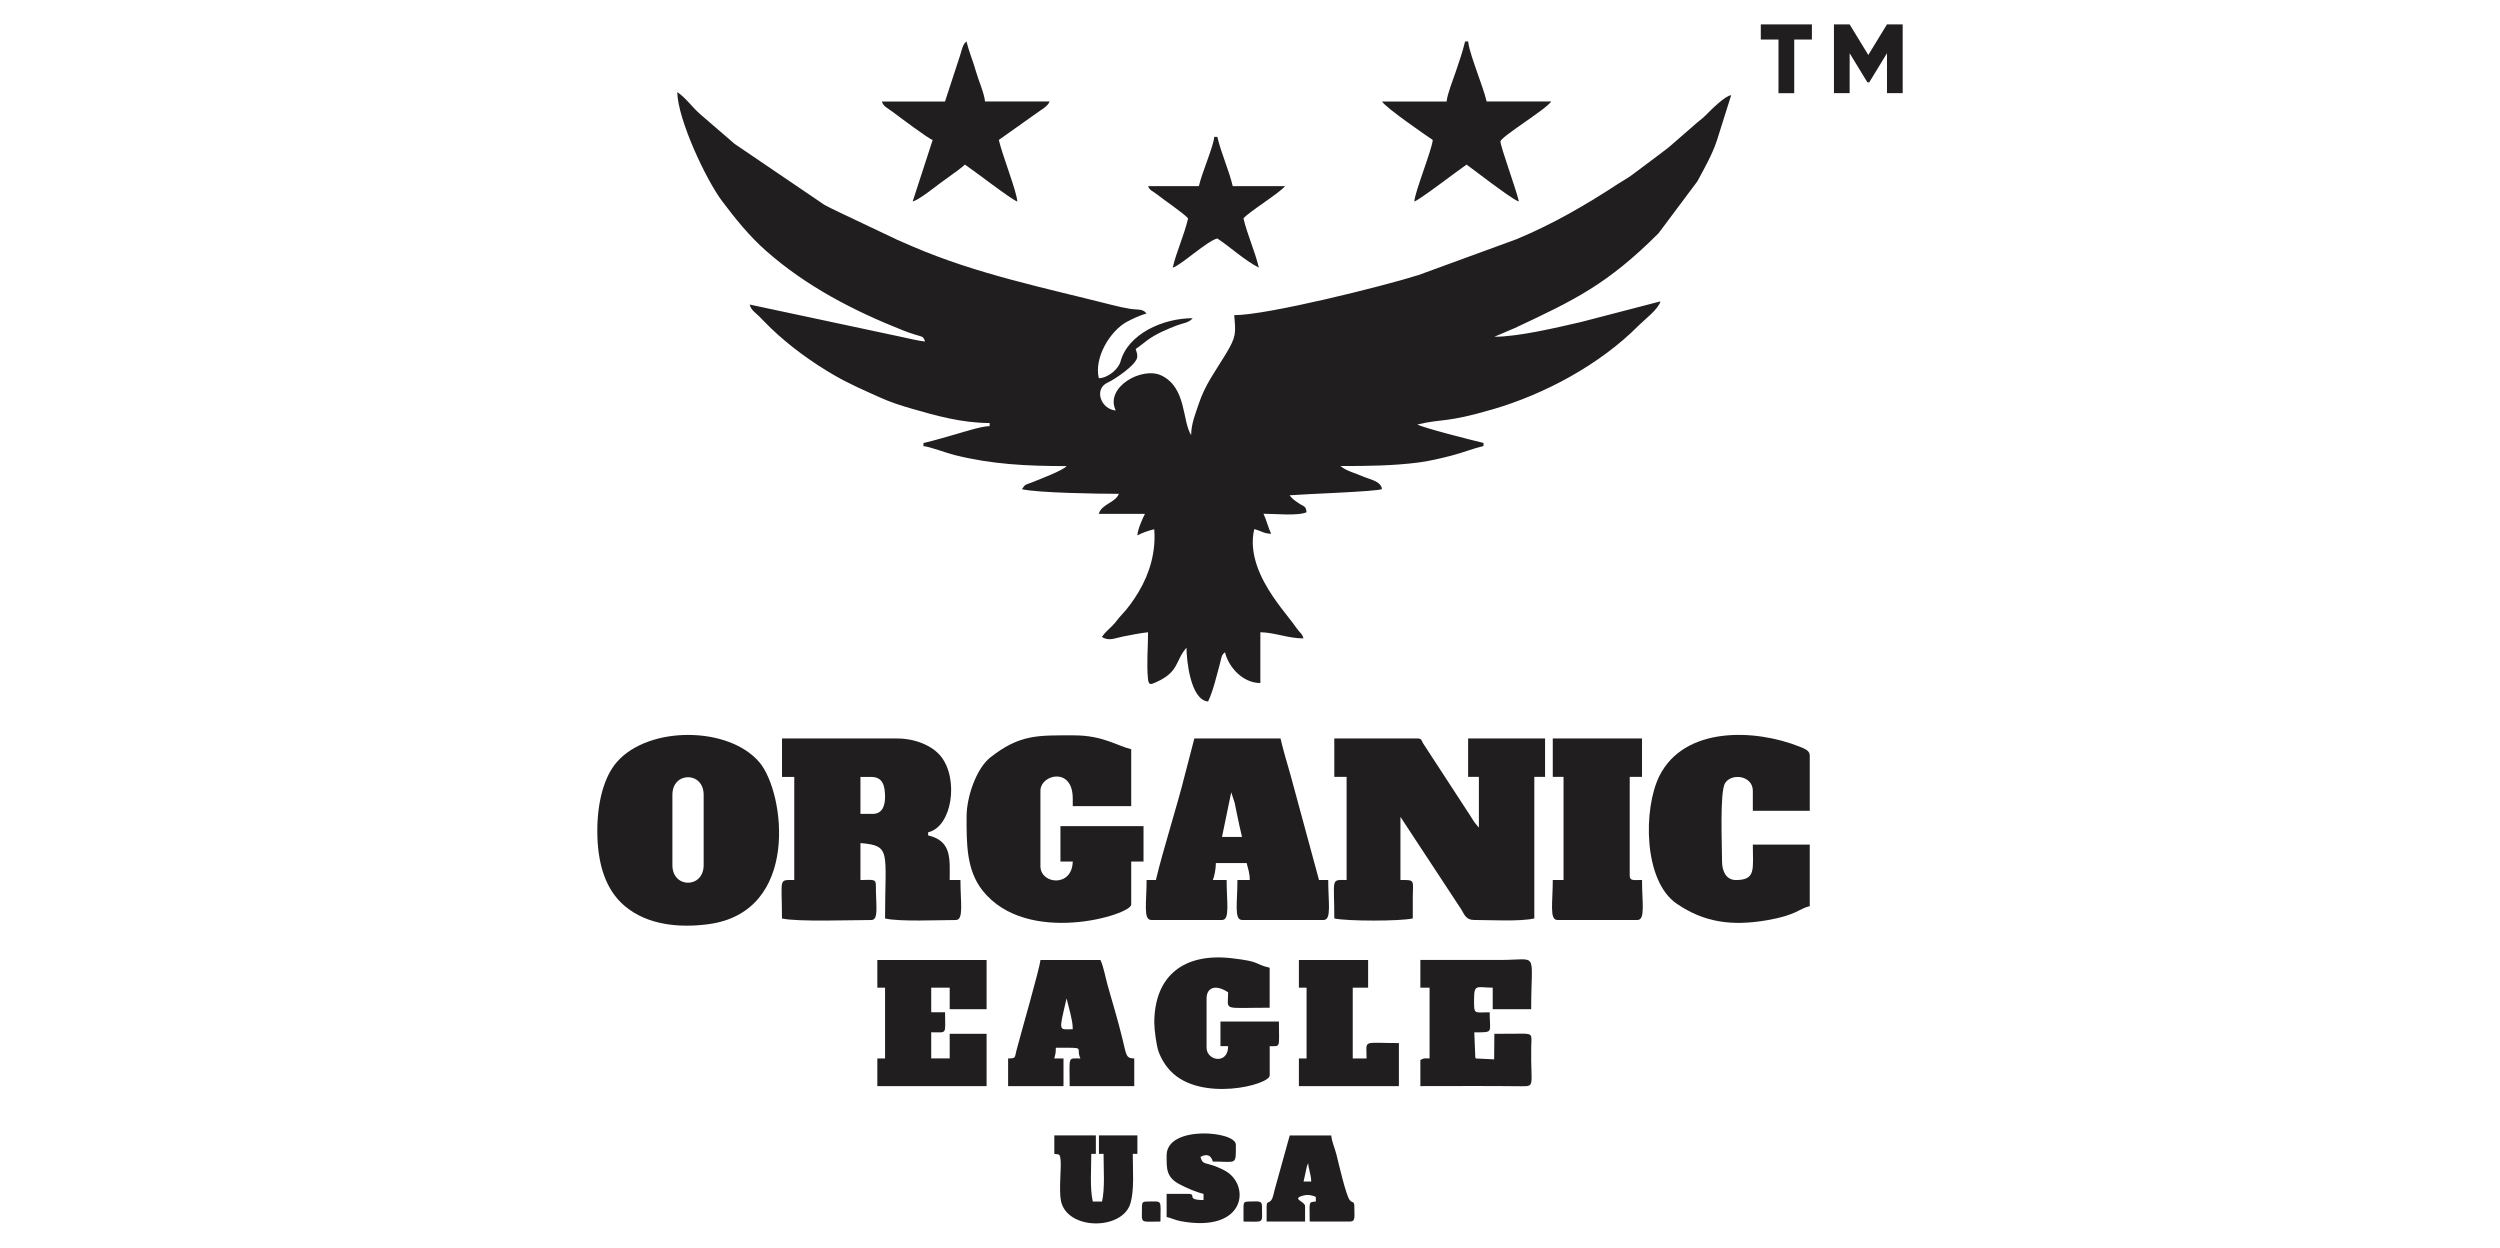
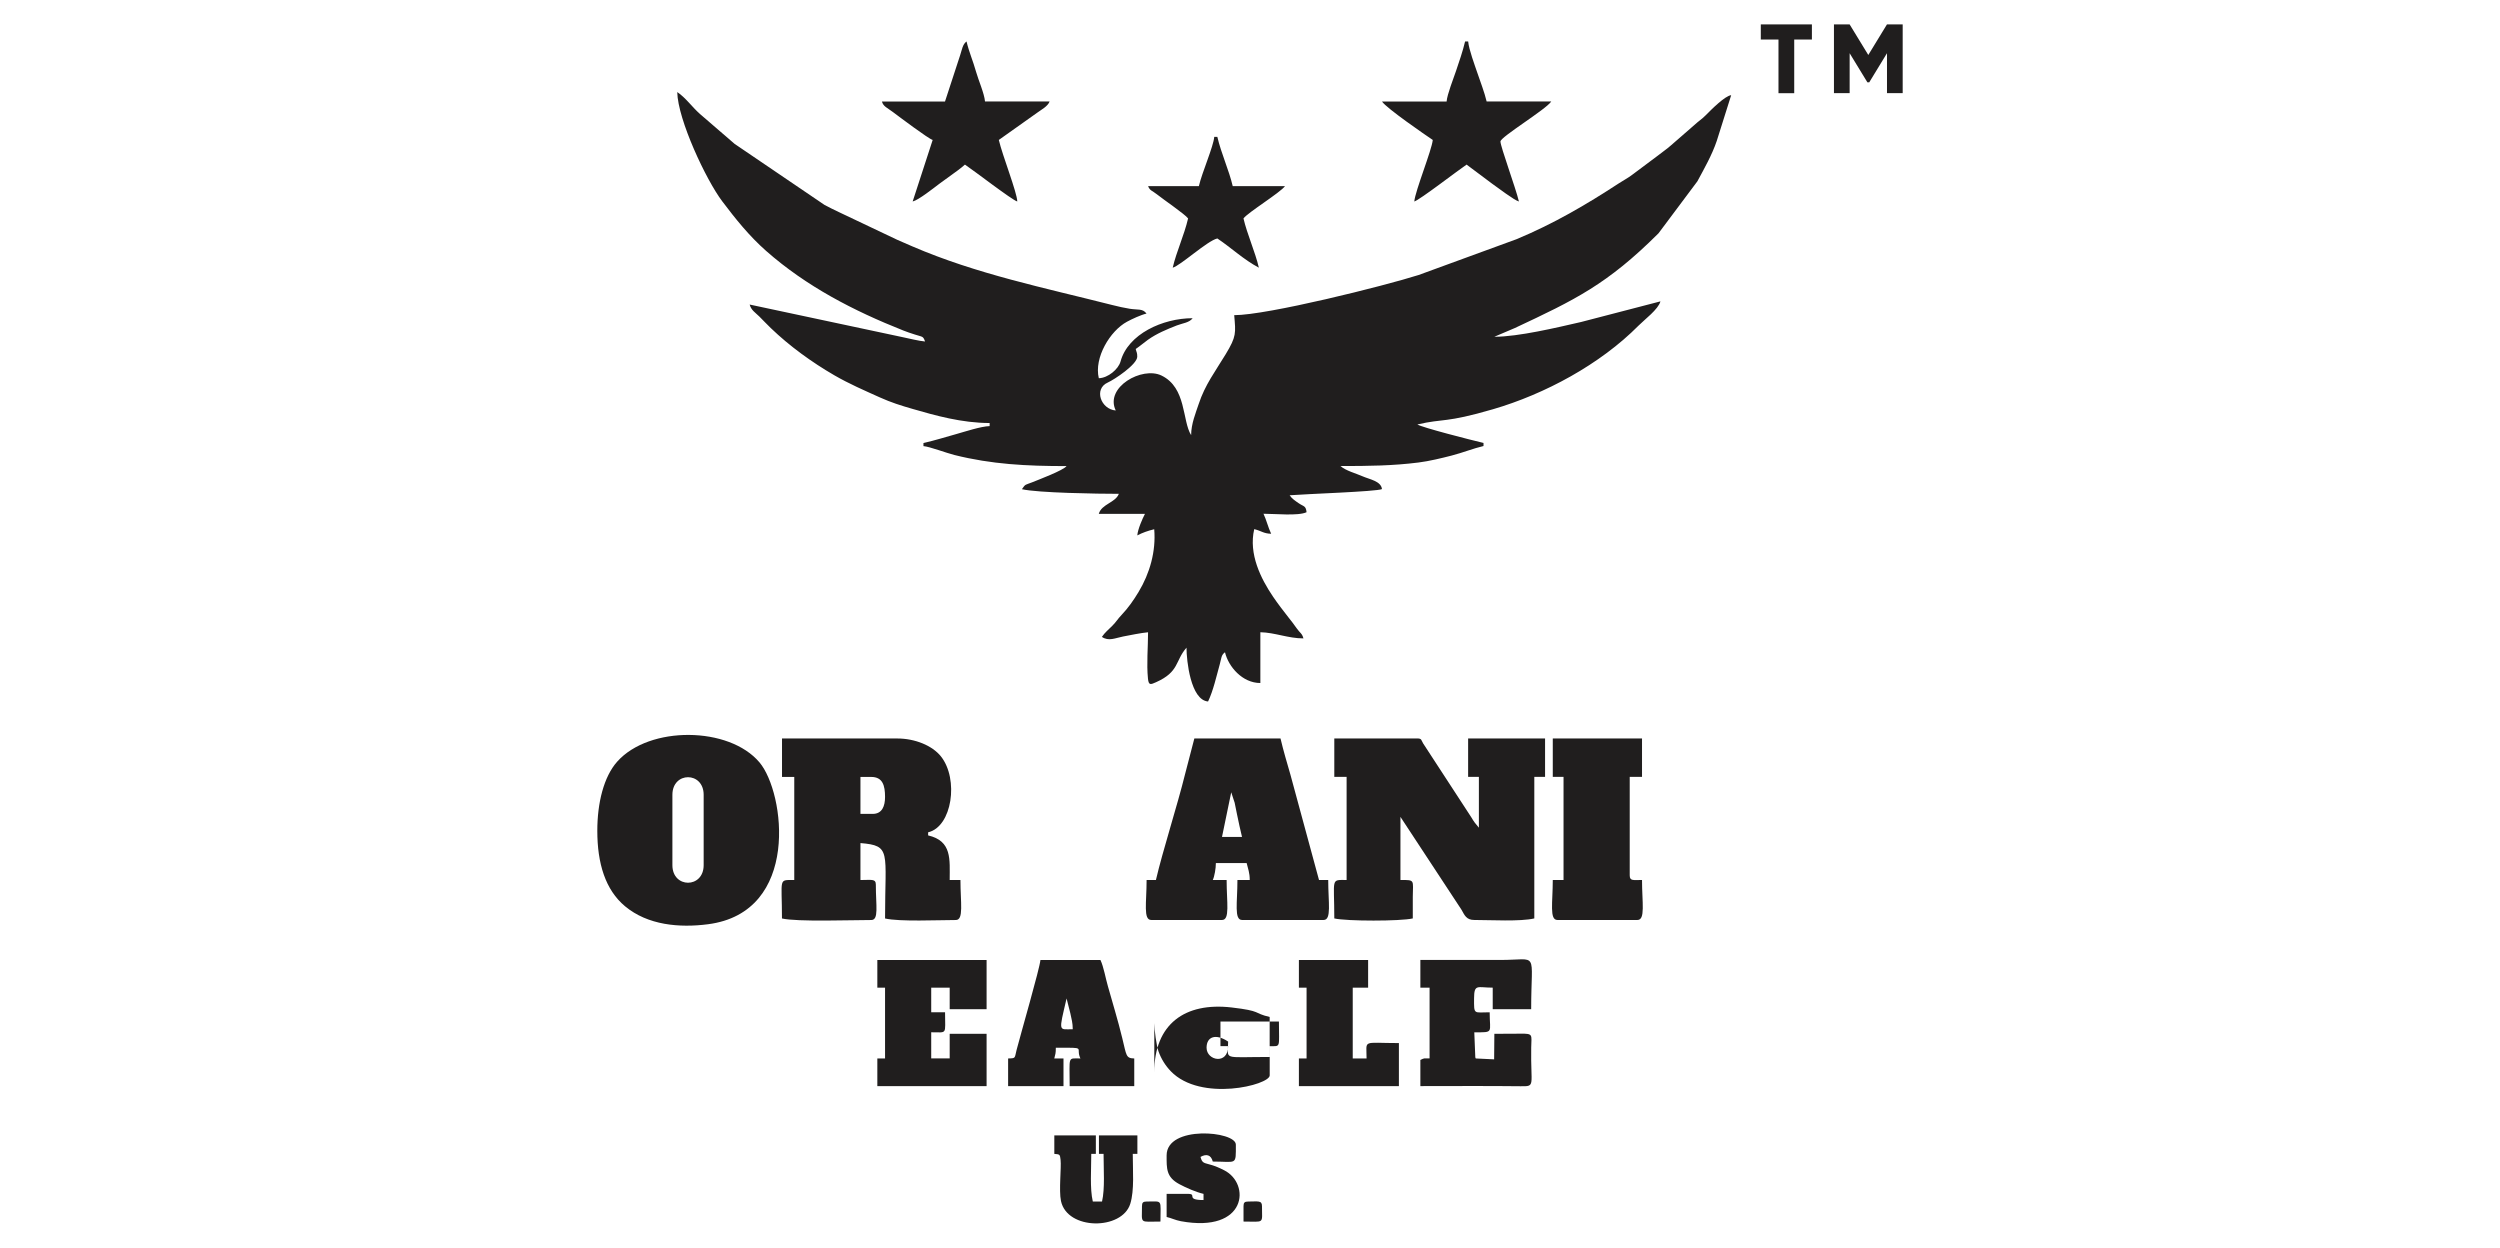
<svg xmlns="http://www.w3.org/2000/svg" xml:space="preserve" width="0.567in" height="0.283in" version="1.1" style="shape-rendering:geometricPrecision; text-rendering:geometricPrecision; image-rendering:optimizeQuality; fill-rule:evenodd; clip-rule:evenodd" viewBox="0 0 567 283">
  <defs>
    <style type="text/css">
   
    .fil1 {fill:#201E1E}
    .fil0 {fill:#201E1E;fill-rule:nonzero}
   
  </style>
  </defs>
  <g id="Layer_x0020_1">
    <g id="_2529591254352">
      <path class="fil0" d="M410.93 5.54l-11.58 0 0 3.43 4.01 0 0 12.16 3.57 0 0 -12.16 4.01 0 0 -3.43zm20.59 0l-3.56 0 -4.23 6.93 -4.23 -6.93 -3.56 0 0 15.59 3.56 0 0 -9.06 4.03 6.61 0.41 0 4.03 -6.61 0 9.06 3.56 0 0 -15.59z" />
      <g>
        <path class="fil1" d="M209.8 77.45c-1.43,-0.12 -3.68,-0.7 -4.98,-0.96l-34.8 -7.42c0.35,1.3 1.3,1.83 2.18,2.7 0.95,0.95 1.64,1.69 2.61,2.63 4.26,4.1 9.32,7.76 14.41,10.71 3.36,1.94 6.71,3.39 10.33,5.02 2.6,1.17 4.72,1.83 7.49,2.63 5,1.45 11.11,3.18 17.41,3.18l0 0.7c-1.99,0.05 -5.67,1.28 -7.61,1.82 -2.39,0.67 -4.69,1.39 -7.4,2.02l0 0.7c1.41,0.11 5.23,1.57 7.05,2.02 8.4,2.1 16.26,2.51 25.4,2.51 -0.7,0.96 -6.33,3.08 -7.83,3.69 -1.52,0.61 -1.46,0.31 -2.29,1.55 3.61,0.84 17.23,1.05 21.98,1.05 -0.72,2 -3.94,2.32 -4.54,4.54l10.47 0c-0.55,1.04 -1.63,3.49 -1.74,4.89 1.11,-0.59 2.45,-1.07 3.84,-1.4 0.42,5.02 -1.01,10.02 -3.56,14.24 -1.12,1.87 -2.39,3.67 -3.86,5.21 -0.91,0.95 -1.15,1.51 -2.09,2.45 -0.88,0.89 -1.7,1.53 -2.36,2.52 1.56,1.05 3,0.26 4.8,-0.09 1.4,-0.27 4.14,-0.83 5.67,-0.96 0,3.41 -0.36,7.13 -0.02,10.52 0.16,1.58 0.61,1.35 1.85,0.8 5.3,-2.38 4.26,-4.8 6.89,-7.83 0,2.94 0.94,11.89 4.89,12.21 1.18,-2.46 1.89,-5.69 2.67,-8.5 0.37,-1.36 0.3,-2.03 1.17,-2.67 0.76,3.25 3.93,6.98 8.02,6.98l0 -11.52c3.32,0.07 6.3,1.4 9.77,1.4 -0.32,-1.19 -0.75,-1.17 -1.54,-2.3 -0.75,-1.08 -1.02,-1.39 -1.8,-2.39 -1.26,-1.61 -2.45,-3.15 -3.57,-4.8 -2.72,-4.02 -5.57,-9.63 -4.25,-15.29 1.61,0.38 2.1,1.01 3.84,1.05 -0.67,-1.39 -1.09,-3.18 -1.74,-4.54 2.61,0 7.92,0.54 9.77,-0.35 -0.17,-1.52 -0.63,-1.24 -1.79,-2.04 -0.81,-0.56 -1.52,-1.01 -2.05,-1.8 3.51,-0.29 19.76,-0.83 20.94,-1.4 -0.2,-1.82 -2.81,-2.2 -4.42,-2.91 -1.53,-0.68 -3.74,-1.23 -5,-2.32 6.46,0 11.93,-0.07 17.7,-0.8 2.42,-0.3 5.29,-1 7.5,-1.57 2.56,-0.66 4.9,-1.62 7.25,-2.17l0 -0.7c-2.77,-0.65 -13.91,-3.49 -15,-4.19 6.07,-1.42 6.21,-0.26 17.14,-3.45 11.76,-3.43 24.3,-10.17 33.02,-18.97 1.36,-1.37 4.49,-3.69 4.97,-5.5l-18 4.68c-5.49,1.26 -14.2,3.35 -19.68,3.35l4.65 -1.98c13.61,-6.38 20.96,-9.89 32.59,-21.49l8.81 -11.78c1.51,-2.8 3.34,-6 4.41,-9.2l3.26 -10.34c-1.37,0.11 -4.54,3.3 -5.67,4.45 -1.03,1.05 -1.62,1.33 -2.62,2.26l-5.41 4.71c-1.02,0.91 -1.88,1.43 -2.94,2.29l-5.79 4.33c-1.11,0.84 -1.86,1.17 -2.98,1.91 -7.51,4.91 -14.83,9.19 -23.24,12.7l-22.23 8.13c-7.88,2.5 -34.33,9.11 -41.83,9.11 0.34,4.1 0.54,4.77 -1.94,8.87 -2.33,3.86 -4.68,6.9 -6.13,11.32 -0.64,1.94 -1.7,4.45 -1.7,7.02 -2.06,-3.25 -1.02,-10.76 -6.73,-13.52 -4.37,-2.12 -12.92,2.63 -10.37,7.93 -3.4,-0.28 -5.03,-4.9 -1.81,-6.34 1.51,-0.67 6.69,-4.12 6.69,-5.87 0,-0.94 -0.17,-0.96 -0.35,-1.74 0.93,-0.62 1.87,-1.44 2.79,-2.1 1.98,-1.4 4.2,-2.33 6.53,-3.24 1.28,-0.5 2.84,-0.61 3.59,-1.64 -6.78,0 -14.66,3.59 -16.35,9.81 -0.48,1.76 -2.85,3.75 -4.93,3.8 -1.12,-4.66 2.56,-10.74 6.39,-12.81 1.16,-0.63 3.17,-1.56 4.43,-1.85 -0.87,-1.19 -1.94,-0.79 -3.79,-1.09 -1.35,-0.22 -2.59,-0.5 -4.02,-0.86 -15.35,-3.9 -30.74,-7.01 -45.32,-13.3 -1.2,-0.52 -2.3,-1 -3.4,-1.48l-13.25 -6.29c-1.07,-0.53 -2.13,-1 -3.26,-1.63l-20.37 -13.83 -7.87 -6.79c-1.8,-1.59 -3.23,-3.69 -5.15,-4.97 0.14,6.33 6.56,19.93 10.17,24.73 3.06,4.06 6.18,7.94 9.99,11.3 9.15,8.06 19.82,13.57 31.14,18.06 0.85,0.34 1.55,0.56 2.59,0.9 1.77,0.58 1.86,0.32 2.3,1.54z" />
        <path class="fil1" d="M302.62 176.2l2.79 0 0 23.38c-3.68,0 -2.79,-0.53 -2.79,8.72 2.77,0.65 15.02,0.65 17.8,0 0,-1.63 -0.01,-3.26 0,-4.89 0.04,-3.91 0.56,-3.83 -2.8,-3.83l0 -14.31 13.84 21.05c0.71,1.24 1.09,2.33 2.91,2.33 3.65,0 10.39,0.4 13.61,-0.35l0 -32.1 2.44 0 0 -8.72 -17.45 0 0 8.72 2.44 0 0 11.52c-0.8,-0.93 -1.1,-1.31 -1.76,-2.42l-10.88 -16.69c-0.45,-0.72 -0.28,-1.13 -1.31,-1.13l-18.84 0 0 8.72z" />
        <path class="fil1" d="M197.94 184.58l-2.79 0 0 -8.37 2.44 0c2.6,0 3.14,1.94 3.14,4.54 0,2.08 -0.67,3.84 -2.79,3.84zm-20.59 -8.37l2.79 0 0 23.38c-3.68,0 -2.79,-0.53 -2.79,8.72 3.41,0.8 15.89,0.35 20.24,0.35 1.77,0 1.05,-3.2 1.05,-8.02 0,-1.39 -0.99,-1.05 -3.49,-1.05l0 -8.38c7.07,0.59 5.58,1.84 5.58,17.1 3.29,0.77 12.14,0.35 16.05,0.35 1.84,0 1.05,-3.95 1.05,-9.07l-2.44 0c0,-4.68 0.57,-8.85 -4.89,-10.12l0 -0.7c5.45,-1.27 7,-12.06 2.91,-17.21 -1.97,-2.48 -5.93,-4.07 -9.88,-4.07l-26.17 0 0 8.72z" />
        <path class="fil1" d="M152.5 196.22l0 -15.96c0,-5.32 7.09,-5.32 7.09,0l0 15.96c0,5.31 -7.09,5.31 -7.09,0zm-17.03 -7.8c0,7.42 1.83,13.4 6.29,17.12 5.16,4.3 12.32,4.92 18.81,4.08 21,-2.71 17.46,-29.84 11.69,-36.7 -6.89,-8.2 -24.98,-8.37 -32.27,-0.19 -3.05,3.42 -4.52,9.35 -4.52,15.7z" />
-         <path class="fil1" d="M219.22 185.28c0,5.99 -0.07,11.99 3.59,16.65 10.08,12.81 33.75,5.53 33.75,3.24l0 -9.77 2.79 0 0 -8.03 -18.84 0 0 8.03 2.79 0c-0.13,5.93 -7.33,5.16 -7.33,1.05l0 -17.1c0,-3.69 7.33,-5.53 7.33,1.74l0 1.74 13.26 0 0 -12.91c-3.12,-0.73 -6.46,-3.14 -12.91,-3.14 -8.13,0 -12.3,-0.31 -19.06,5.02 -3.07,2.43 -5.37,8.77 -5.37,13.47z" />
        <path class="fil1" d="M279.24 179.69l0.78 2.37c0.14,0.62 0.41,1.99 0.53,2.61 0.37,1.85 0.73,3.42 1.14,5.15l-4.54 0 2.09 -10.12zm-17.1 19.89l-2.09 0c0,5.12 -0.8,9.07 1.05,9.07l16.05 0c1.85,0 1.05,-3.95 1.05,-9.07l-3.14 0c0.38,-0.79 0.7,-2.62 0.7,-3.84l6.98 0c0.31,1.31 0.7,2.18 0.7,3.84l-2.79 0c0,5.12 -0.8,9.07 1.05,9.07l18.49 0c1.85,0 1.05,-3.95 1.05,-9.07l-2.09 0 -6.48 -23.88c-0.83,-2.88 -1.58,-5.37 -2.25,-8.22l-19.54 0 -2.09 8.03c-1.81,7.33 -5.06,17.35 -6.63,24.08z" />
-         <path class="fil1" d="M410.45 205.52l0 -13.96 -12.91 0c0,5.57 0.77,8.03 -3.84,8.03 -2.21,0 -3.14,-2 -3.14,-4.19 0,-3.52 -0.55,-15.88 0.69,-17.8 1.53,-2.36 6.29,-1.67 6.29,1.75l0 4.54 12.91 0 0 -12.56c0,-1.13 -1.26,-1.56 -2.23,-1.96 -10.31,-4.13 -26.23,-4.63 -31.86,6.6 -3.69,7.37 -3.68,23.82 3.93,29 6.26,4.26 12.51,5.1 20.44,3.74 6.75,-1.15 7.22,-2.61 9.72,-3.2z" />
        <path class="fil1" d="M352.17 176.2l2.44 0 0 23.38 -2.44 0c0,5.12 -0.8,9.07 1.05,9.07l18.15 0c1.84,0 1.04,-3.95 1.04,-9.07 -1.98,0 -2.79,0.27 -2.79,-1.05l0 -22.33 2.79 0 0 -8.72 -20.24 0 0 8.72z" />
-         <path class="fil1" d="M261.8 232.04c0,1.54 0.49,5.14 0.94,6.39 0.63,1.77 1.62,3.31 2.8,4.53 6.8,7.05 22.43,3.12 22.43,0.94l0 -6.63c2.58,0 2.09,0.49 2.09,-5.58l-13.26 0 0 5.58 1.74 0c0,4.27 -4.89,3.31 -4.89,0.35l0 -11.17c0,-2.49 2.06,-3.29 4.89,-1.39 0,4.3 -1.56,3.49 9.42,3.49l0 -9.07c-3.81,-0.89 -1.67,-1.35 -8.66,-2.16 -10.55,-1.21 -17.51,3.74 -17.51,14.72z" />
+         <path class="fil1" d="M261.8 232.04c0,1.54 0.49,5.14 0.94,6.39 0.63,1.77 1.62,3.31 2.8,4.53 6.8,7.05 22.43,3.12 22.43,0.94l0 -6.63c2.58,0 2.09,0.49 2.09,-5.58l-13.26 0 0 5.58 1.74 0c0,4.27 -4.89,3.31 -4.89,0.35c0,-2.49 2.06,-3.29 4.89,-1.39 0,4.3 -1.56,3.49 9.42,3.49l0 -9.07c-3.81,-0.89 -1.67,-1.35 -8.66,-2.16 -10.55,-1.21 -17.51,3.74 -17.51,14.72z" />
        <path class="fil1" d="M241.9 226.45l0.85 3.35c0.28,1.37 0.55,2.17 0.55,3.63 -3.22,0 -3.22,0.83 -1.4,-6.98zm-13.26 13.61l0 6.28 12.56 0 0 -6.28 -2.09 0c0.24,-1.03 0.35,-1.06 0.35,-2.44 7.3,0 4.34,-0.15 5.58,2.44 -2.96,0 -2.44,-0.68 -2.44,6.28l14.65 0 0 -6.28c-1.92,-0.04 -1.75,-0.66 -2.72,-4.61 -0.55,-2.22 -0.99,-3.87 -1.62,-6.06 -0.58,-2.04 -1.06,-3.73 -1.63,-5.69 -0.52,-1.75 -0.96,-4.43 -1.7,-5.97l-13.61 0c-0.17,1.95 -4.46,16.73 -5.41,20.41 -0.48,1.86 -0.1,1.88 -1.92,1.92z" />
        <path class="fil1" d="M338.92 234.48l-0.05 5.78 -4.17 -0.2c-0.05,-0.07 -0.09,-0.29 -0.1,-0.24l-0.23 -5.69c4.52,0 3.49,0.2 3.49,-4.54 -3.64,0 -3.56,0.65 -3.54,-3.16 0.02,-3.35 0.74,-2.43 4.23,-2.43l0 4.89 8.72 0c0,-13.48 1.85,-11.17 -6.98,-11.17 -6.05,0 -12.09,0 -18.15,0l0 6.28 2.09 0 0 16.05c-1.42,0 -1.12,-0.11 -2.09,0.35l0 5.93c7.57,0 15.15,-0.06 22.71,0.03 3.5,0.04 2.28,0 2.43,-8.76 0.05,-2.95 0.52,-3.19 -2.43,-3.16 -1.98,0.02 -3.96,0.03 -5.95,0.03z" />
        <path class="fil1" d="M198.98 224.01l1.75 0 0 16.05 -1.75 0 0 6.28 24.78 0 0 -11.87 -8.37 0 0 5.58 -4.19 0 0 -5.93c3.74,0 3.14,0.66 3.14,-4.54l-3.14 0 0 -5.58 4.19 0 0 4.89 8.37 0 0 -11.17 -24.78 0 0 6.28z" />
        <path class="fil1" d="M214.33 23.02l-14.31 0c0.3,1.13 1.19,1.41 2.49,2.39 1.31,0.98 8.06,6.07 9.02,6.33l-4.54 13.96c1.32,-0.31 4.78,-3.06 6.08,-4.04l4.24 -3.08c0.63,-0.46 1.04,-0.82 1.54,-1.25 1.88,1.25 10.71,8.06 11.87,8.37 -0.04,-2.03 -3.34,-10.35 -4.19,-13.96l8.78 -6.23c0.91,-0.67 2.34,-1.4 2.74,-2.5l-14.65 0c-0.15,-1.8 -1.54,-4.95 -2.02,-6.7 -0.69,-2.48 -1.63,-4.57 -2.17,-6.91 -0.9,0.66 -1.02,1.83 -1.44,3.09l-3.44 10.52zm57.58 19.19l-11.52 0c0.38,1.04 0.94,1.02 1.98,1.85 1.53,1.22 6.39,4.53 7.09,5.48 -0.91,3.88 -2.63,7.48 -3.49,11.17 1.76,-0.47 7.83,-6.09 10.12,-6.63 3.18,2.13 5.96,4.8 9.42,6.63 -0.84,-3.6 -2.65,-7.56 -3.49,-11.17 1,-1.36 8.32,-5.83 9.42,-7.33l-11.86 0c-0.85,-3.63 -2.61,-7.4 -3.49,-11.17l-0.7 0c-0.18,2.2 -2.76,8.03 -3.49,11.17zm56.18 -19.19l-14.66 0c1.03,1.54 9.94,7.66 11.52,8.72 -0.19,2.24 -3.98,11.53 -4.19,13.96 1.16,-0.31 10.02,-7.14 11.86,-8.37l5.79 4.33c1.27,0.89 5.02,3.76 6.08,4.04 -0.69,-2.96 -4.19,-12.46 -4.19,-13.61 0,-1.03 10.28,-7.22 11.52,-9.07l-14.65 0c-0.5,-2.12 -1.43,-4.47 -2.14,-6.59 -0.54,-1.6 -1.9,-5.24 -2.05,-7.02l-0.7 0c-0.52,2.22 -1.37,4.65 -2.05,6.67 -0.57,1.7 -2,5.28 -2.14,6.94z" />
        <path class="fil1" d="M294.59 224.01l1.74 0 0 16.05 -1.74 0 0 6.28 22.68 0 0 -9.77c-8.47,0 -7.33,-0.89 -7.33,3.49l-3.14 0 0 -16.05 3.49 0 0 -6.28 -15.7 0 0 6.28z" />
        <path class="fil1" d="M239.11 261.7c1.26,0.1 1.29,0.1 1.43,1.36 0.2,1.76 -0.42,6.91 0.09,9.33 1.42,6.67 13.85,6.66 15.72,0.62 0.95,-3.07 0.56,-7.55 0.56,-11.31l1.05 0 0 -4.19 -8.72 0 0 4.19 1.05 0c0,3.51 0.33,7.88 -0.35,10.81l-2.09 0c-0.69,-2.94 -0.35,-7.31 -0.35,-10.81l1.04 0 0 -4.19 -9.42 0 0 4.19z" />
-         <path class="fil1" d="M296.69 263.79c0.12,1.49 0.66,2.59 0.7,4.19l-1.74 0 0.75 -3.44c0.03,-0.08 0.07,-0.19 0.09,-0.26l0.21 -0.49zm-9.42 9.77l0 3.49 8.72 0 0 -3.49c0,-1.12 -3.31,-1.65 -0.35,-2.42 1.09,-0.28 2.09,-0.01 2.79,0.32l0 1.05c-1.76,0.15 -1.39,-0.01 -1.39,4.54l9.07 0c1.39,0 1.05,-0.99 1.05,-3.49 0,-1.19 -0.5,-0.68 -1.05,-1.39 -0.87,-1.13 -2.54,-8.46 -2.99,-10.26 -0.41,-1.62 -1.07,-2.93 -1.19,-4.39l-9.42 0 -3.41 12.29c-0.15,0.57 -0.39,1.76 -0.63,2.16 -0.67,1.13 -1.19,0.28 -1.19,1.61z" />
        <path class="fil1" d="M264.59 262.05c0,2.97 -0.12,4.91 2.89,6.52 1.51,0.81 3.76,1.8 5.48,2.2l0 1.4c-4.2,0 -1.34,-1.4 -3.49,-1.4l-4.88 0 0 5.24c1.13,0.26 1.95,0.72 3.23,0.96 15.02,2.76 15.86,-8.52 9.81,-11.56 -1.16,-0.59 -1.8,-0.85 -2.97,-1.22 -1.54,-0.48 -1.99,-0.28 -2.39,-1.8 1.28,-0.72 2.37,-0.55 2.79,1.05 5.5,0 5.23,0.99 5.23,-3.84 0,-3.08 -15.7,-4.47 -15.7,2.44z" />
        <path class="fil1" d="M259 273.56c0,4.12 -0.66,3.49 4.19,3.49 0,-5.19 0.61,-4.54 -3.14,-4.54 -0.8,0 -1.05,0.24 -1.05,1.05z" />
        <path class="fil1" d="M282.03 273.56l0 3.49c4.85,0 4.19,0.63 4.19,-3.49 0,-1.36 -0.89,-1.05 -3.14,-1.05 -0.8,0 -1.05,0.24 -1.05,1.05z" />
      </g>
    </g>
  </g>
</svg>